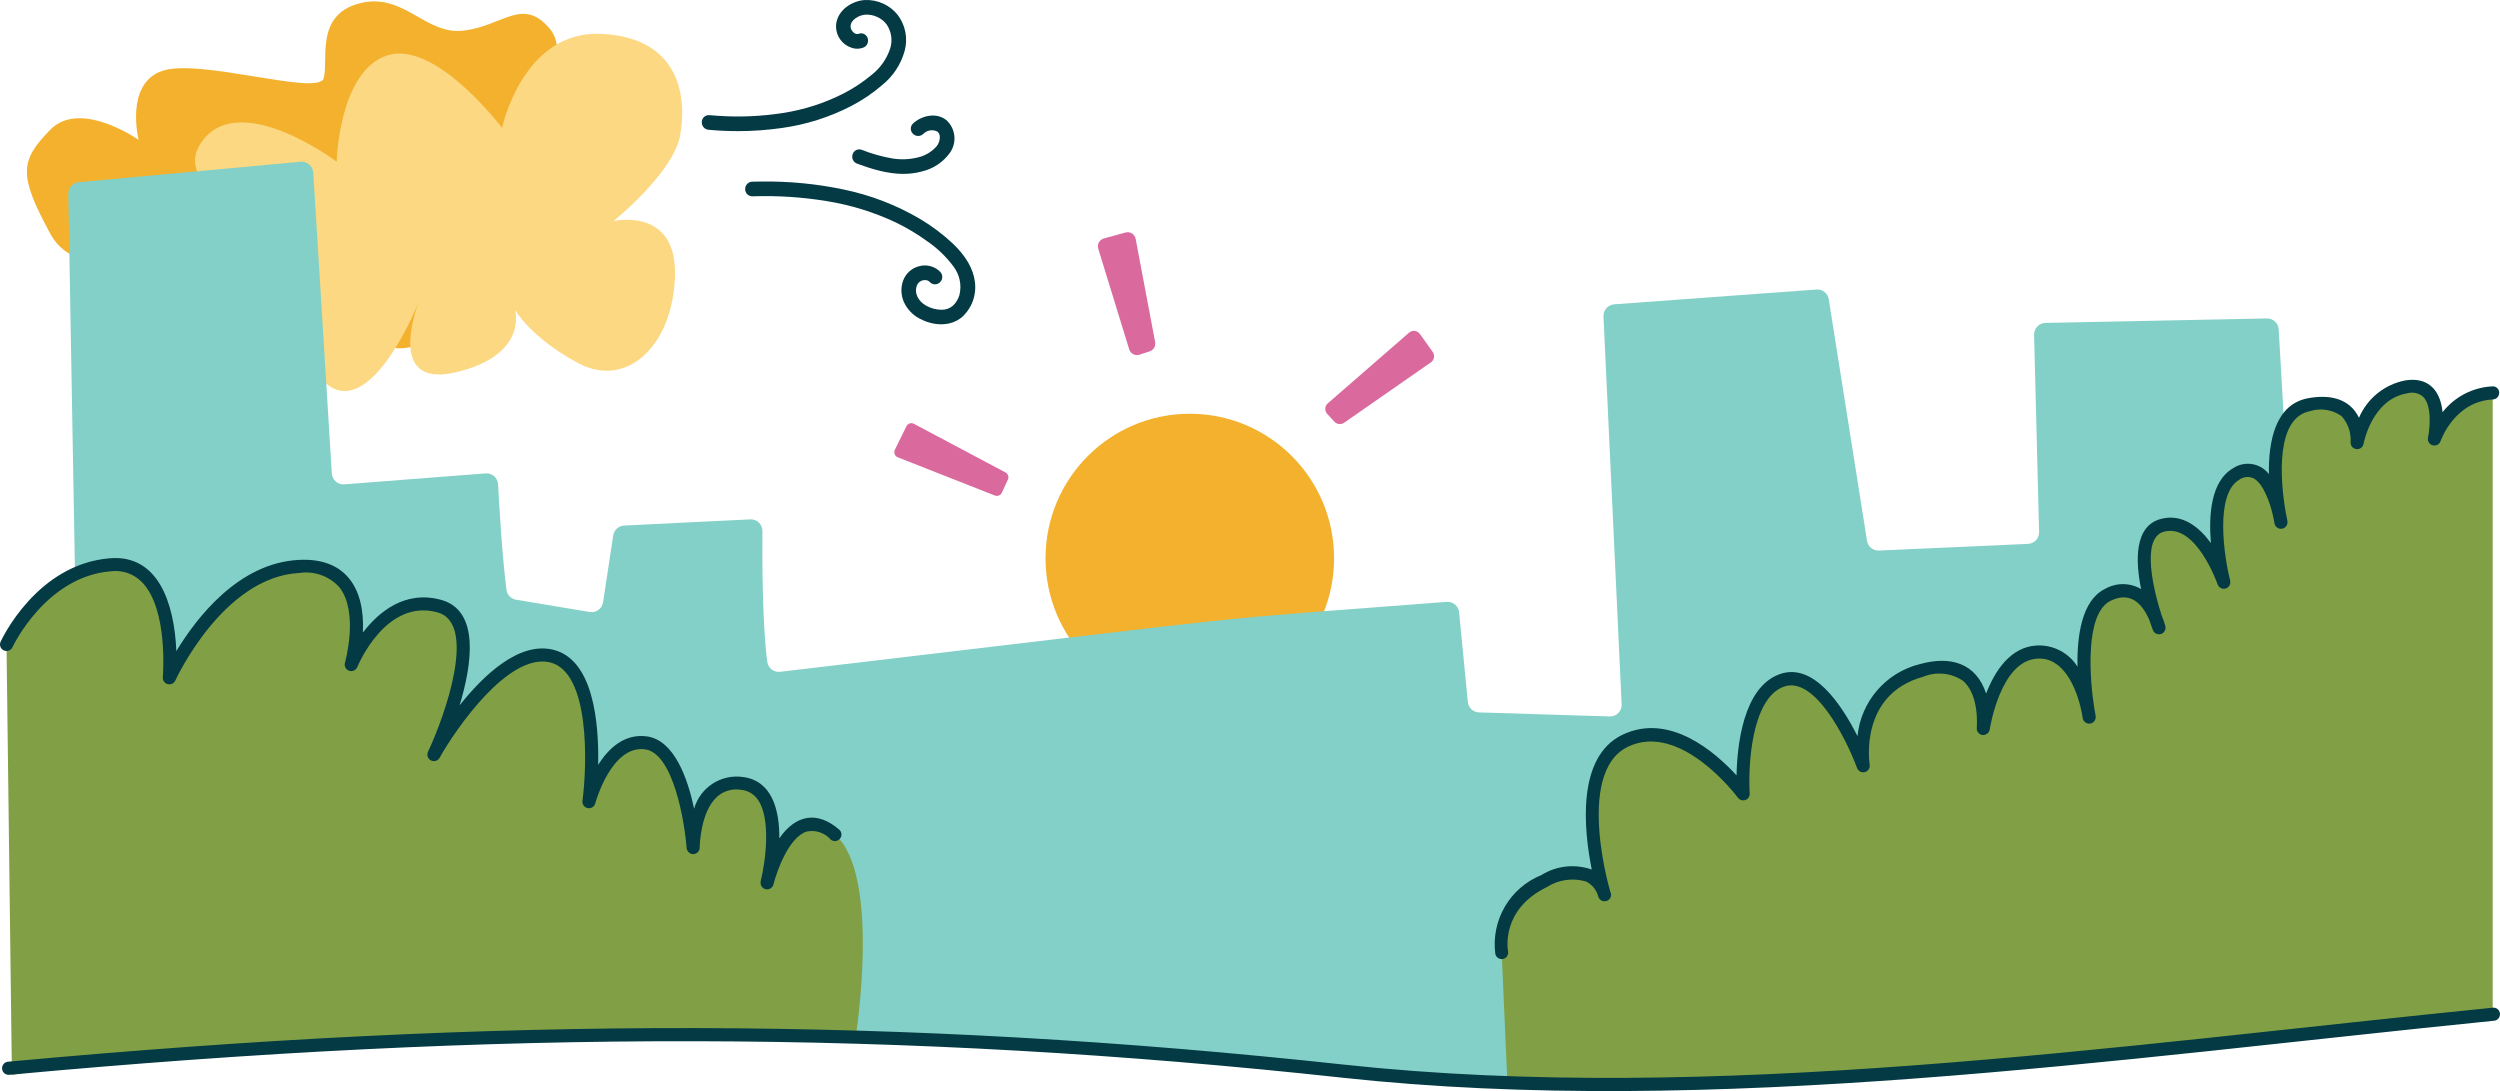
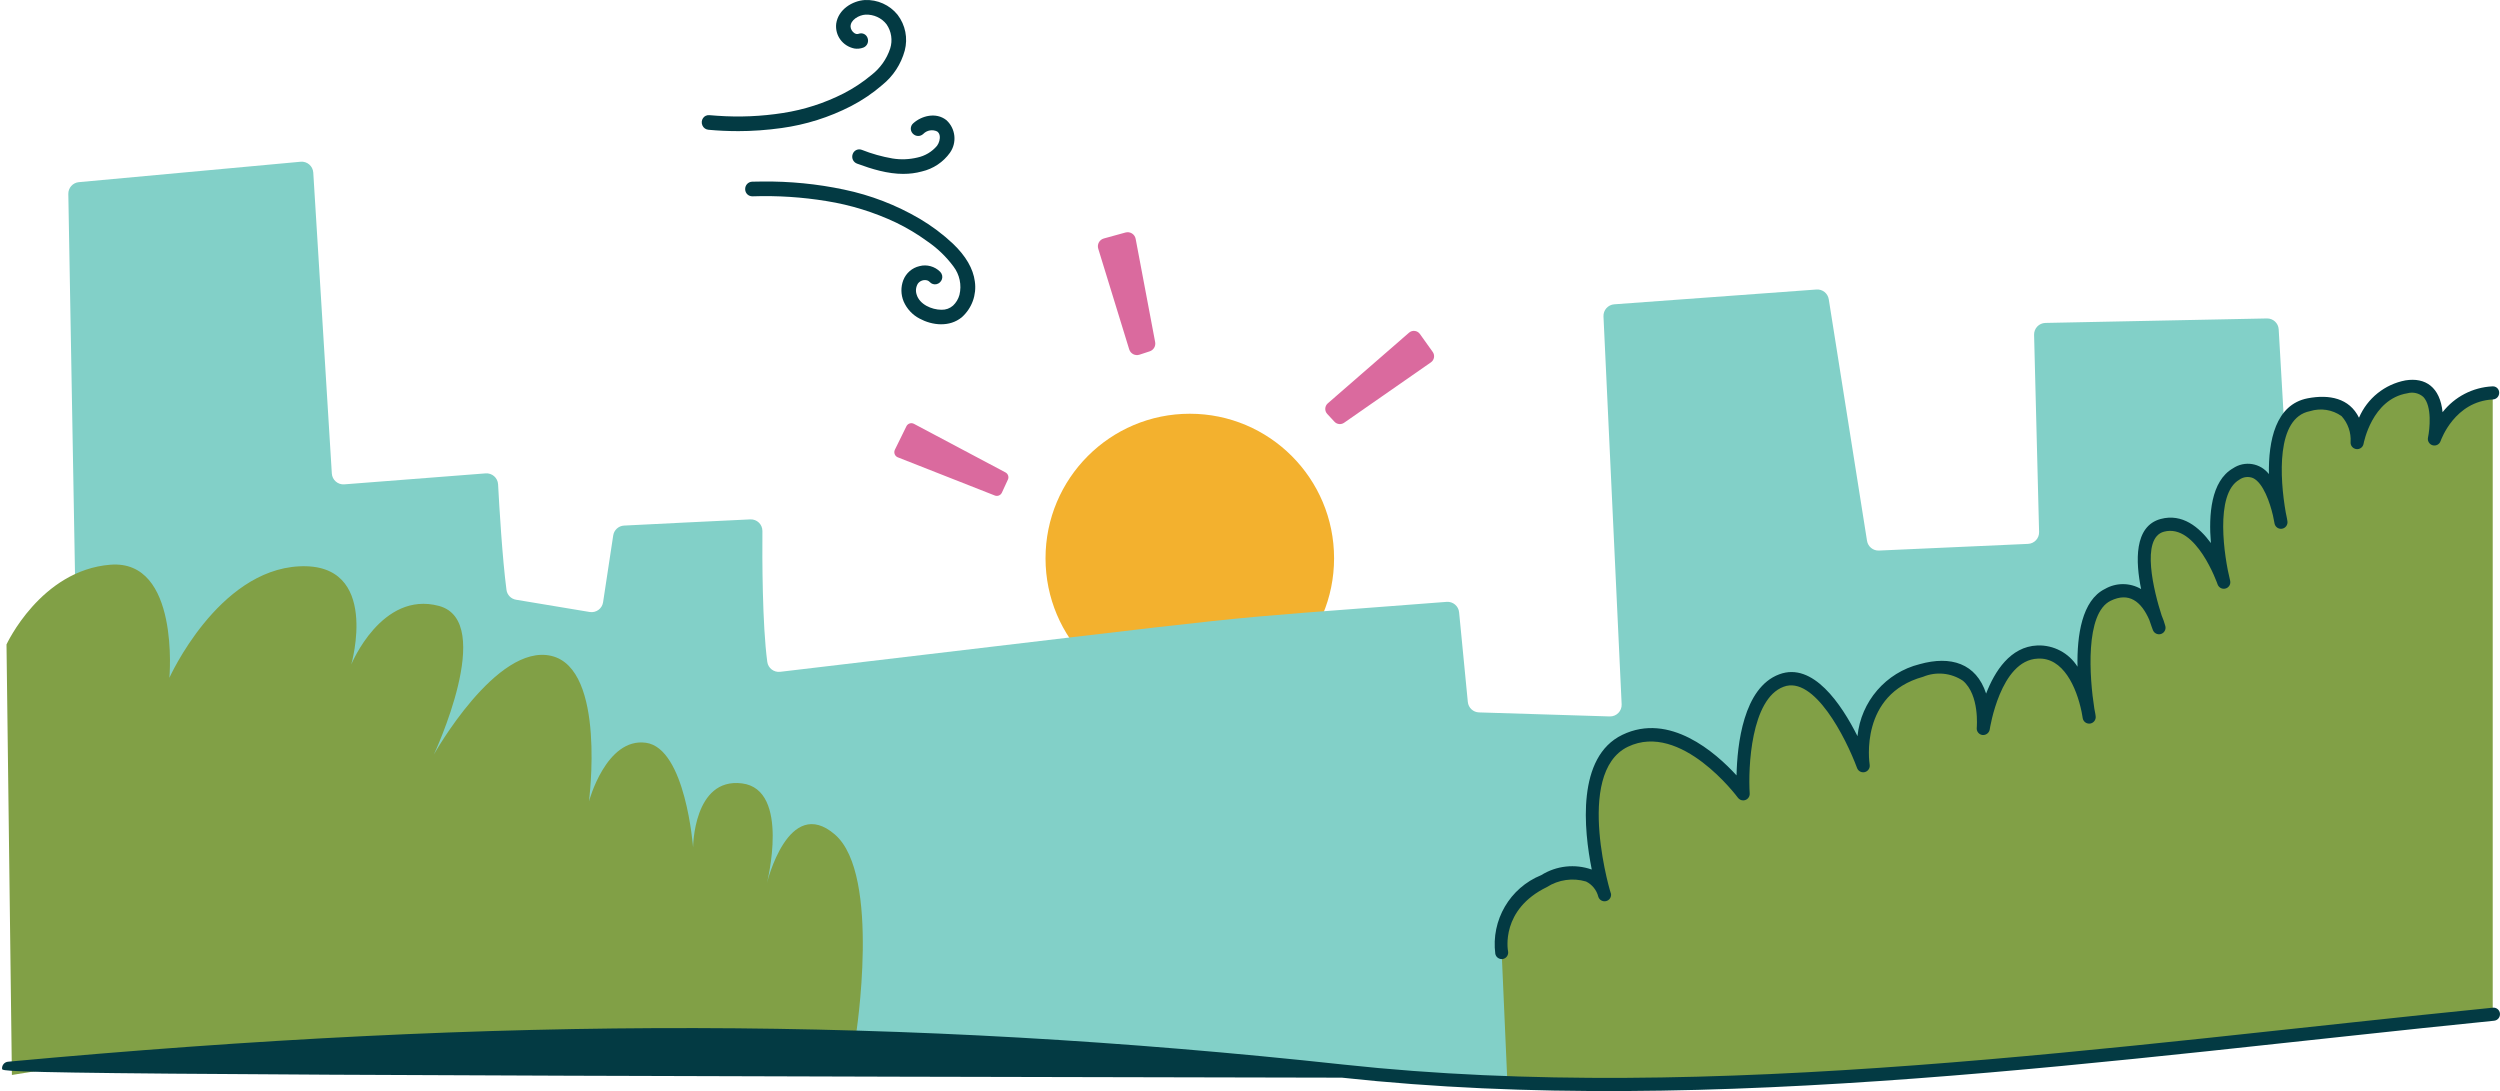
<svg xmlns="http://www.w3.org/2000/svg" width="582" height="254" viewBox="0 0 582 254" fill="none">
  <g clip-path="url(#clip0_589_8643)">
-     <path fill-rule="evenodd" clip-rule="evenodd" d="M32.275 32.544C32.275 32.544 29.014 19.594 37.675 16.53C46.335 13.46 74.185 22.468 75.356 18.219C76.526 13.97 73.284 3.5 83.66 0.786C94.037 -1.928 98.989 8.296 108.072 7.117C117.155 5.938 121.598 -0.632 127.838 6.503C134.077 13.632 122.665 27.3 122.665 27.3C122.665 27.3 138.619 14.528 144.38 25.372C150.135 36.217 130.412 49.572 130.412 49.572C130.412 49.572 143.038 46.459 144.901 61.005C146.764 75.552 145.232 82.043 133.961 76.289C122.689 70.535 121.623 65.291 110.554 72.347C99.491 79.402 93.099 85.598 84.439 76.651C75.784 67.705 67.461 48.061 54.462 52.022C41.468 55.983 19.202 68.184 11.7 54.392C4.204 40.595 4.707 37.383 11.7 30.205C18.693 23.027 32.263 32.551 32.263 32.551L32.275 32.544Z" fill="#F3B12E" />
    <path d="M330.559 77.757L333.538 81.932C334.096 82.712 333.906 83.805 333.121 84.352L312.908 98.419C312.203 98.91 311.247 98.806 310.665 98.18L308.985 96.374C308.317 95.662 308.379 94.532 309.114 93.894L328.022 77.45C328.788 76.78 329.959 76.921 330.553 77.751L330.559 77.757Z" fill="#DA6A9E" />
    <path d="M264.379 55.602L268.92 79.642C269.098 80.575 268.553 81.496 267.652 81.791L265.274 82.571C264.269 82.902 263.19 82.344 262.877 81.33L255.67 57.898C255.357 56.879 255.945 55.798 256.975 55.516L262.019 54.128C263.086 53.833 264.17 54.515 264.379 55.602Z" fill="#DA6A9E" />
    <path d="M234.635 111.658L233.238 114.691C232.95 115.312 232.232 115.606 231.595 115.355L209.016 106.469C208.311 106.193 207.999 105.376 208.33 104.695L211.008 99.242C211.327 98.585 212.13 98.327 212.773 98.671L234.071 109.976C234.678 110.295 234.929 111.038 234.641 111.658H234.635Z" fill="#DA6A9E" />
    <path d="M276.986 163.619C295.536 163.619 310.573 148.553 310.573 129.969C310.573 111.385 295.536 96.319 276.986 96.319C258.437 96.319 243.399 111.385 243.399 129.969C243.399 148.553 258.437 163.619 276.986 163.619Z" fill="#F3B12E" />
-     <path fill-rule="evenodd" clip-rule="evenodd" d="M78.377 37.635C78.377 37.635 78.849 16.671 90.084 12.919C101.318 9.168 116.885 29.763 116.885 29.763C116.885 29.763 121.697 6.939 140.126 7.884C158.556 8.83 159.96 23.033 158.305 31.672C156.656 40.306 142.842 51.469 142.842 51.469C142.842 51.469 157.612 48.025 157.134 64.254C156.656 80.489 145.912 90.523 134.708 84.585C123.505 78.647 119.882 72.101 119.882 72.101C119.882 72.101 123.125 82.632 106.147 86.666C89.17 90.701 97.598 70.038 97.598 70.038C97.598 70.038 85.873 99.936 74.92 88.373C63.974 76.811 74.35 70.572 74.35 70.572C74.35 70.572 37.142 83.203 40.304 67.115C43.467 51.027 60.916 50.917 60.916 50.917C60.916 50.917 38.435 43.02 47.591 32.207C56.748 21.393 78.377 37.641 78.377 37.641V37.635Z" fill="#FCD882" />
    <path fill-rule="evenodd" clip-rule="evenodd" d="M19.423 245.182L15.905 45.145C15.88 43.732 16.947 42.535 18.356 42.406L69.987 37.653C71.501 37.512 72.831 38.654 72.929 40.177L77.249 110.227C77.341 111.732 78.647 112.874 80.148 112.757L113.049 110.203C114.556 110.086 115.868 111.228 115.954 112.745C116.236 118.081 116.941 129.938 117.909 137.319C118.062 138.498 118.969 139.425 120.14 139.616L137.283 142.471C138.766 142.717 140.169 141.703 140.396 140.211L142.756 124.651C142.946 123.38 144 122.422 145.281 122.355C151.159 122.06 167.321 121.249 174.675 120.912C176.22 120.844 177.501 122.078 177.489 123.626C177.44 129.944 177.452 145.314 178.622 154.082C178.819 155.544 180.161 156.569 181.626 156.397C305.768 141.752 274.069 144.976 336.786 140.113C338.251 140.002 339.538 141.083 339.679 142.545L341.708 163.41C341.837 164.761 342.952 165.811 344.313 165.848L374.743 166.787C376.312 166.836 377.593 165.534 377.52 163.956L373.29 73.667C373.223 72.206 374.332 70.953 375.791 70.843L422.874 67.398C424.271 67.293 425.515 68.282 425.736 69.67L434.641 125.892C434.856 127.249 436.057 128.231 437.424 128.17L472.126 126.616C473.597 126.549 474.743 125.321 474.7 123.847L473.536 77.947C473.499 76.449 474.682 75.208 476.177 75.178L527.734 74.134C529.187 74.103 530.4 75.227 530.48 76.682L539.63 235.37C539.716 236.807 538.656 238.059 537.228 238.213C455.976 246.889 372.898 257.175 295.312 248.762C208.685 239.392 124.185 237.28 19.429 245.182H19.423Z" fill="#82D0C8" />
    <path fill-rule="evenodd" clip-rule="evenodd" d="M530.7 119.763C529.536 114.01 527.348 96.153 537.534 94.207C549.725 91.874 548.793 103.025 548.793 103.025C548.793 103.025 550.803 91.579 560.242 90.037C569.681 88.496 566.769 102.171 566.769 102.171C566.769 102.171 570.232 91.96 580.308 91.45V235.88C504.064 243.512 425.644 254.725 350.92 252.029L349.59 221.756C349.59 221.756 347.414 210.962 359.451 205.104C367.78 201.051 372.377 203.906 373.536 208.254C373.536 208.254 373.505 208.131 373.437 207.922C372.432 204.686 365.513 178.614 378.334 172.436C392.02 165.841 405.841 184.779 405.841 184.779C405.841 184.779 404.383 162.231 414.728 158.399C425.074 154.568 433.783 178.245 433.783 178.245C433.783 178.245 431.044 160.579 447.31 156.072C463.582 151.559 461.725 169.581 461.725 169.581C461.725 169.581 464.275 152.179 474.351 151.786C481.693 151.479 485.23 159.64 486.388 166.922C486.388 166.922 486.308 166.413 486.155 165.59C485.242 160.493 483.029 142.231 490.727 138.473C497.157 135.33 500.503 140.641 501.882 143.883C502.336 145.265 502.654 146.118 502.654 146.118C502.452 145.357 502.195 144.608 501.882 143.883C500.056 138.326 496.219 124.185 503.427 122.281C512.424 119.905 517.75 135.538 517.75 135.538C517.75 135.538 512.522 114.974 520.6 110.332C526.962 106.666 529.879 115.729 530.694 119.763C530.921 120.887 531.05 121.563 531.05 121.563C531.05 121.563 530.915 120.856 530.694 119.77L530.7 119.763Z" fill="#81A046" />
    <path fill-rule="evenodd" clip-rule="evenodd" d="M1.508 150.042C1.508 150.042 9.445 132.769 25.68 131.467C41.91 130.159 39.434 157.791 39.434 157.791C39.434 157.791 50.662 132.787 69.656 131.842C88.649 130.896 81.773 154.69 81.773 154.69C81.773 154.69 88.821 137.472 102.188 141.059C115.556 144.645 100.999 175.66 100.999 175.66C100.999 175.66 115.574 149.649 128.371 152.695C141.175 155.74 137.105 186.584 137.105 186.584C137.105 186.584 141.095 171.65 150.362 172.915C159.629 174.18 161.351 197.299 161.351 197.299C161.351 197.299 161.4 180.953 172.733 182.372C184.065 183.79 178.543 205.576 178.543 205.576C178.543 205.576 183.55 184.944 194.368 194.278C205.185 203.611 199.228 241.209 199.228 241.209C199.228 241.209 138.895 239.005 87.975 241.209C59.426 242.591 30.976 245.606 2.77 250.254L1.514 150.048L1.508 150.042Z" fill="#81A046" />
-     <path d="M312.461 250.881C210.027 239.785 117.223 239.582 2.145 250.217C1.305 250.291 0.558 249.671 0.484 248.83C0.411 247.988 1.03 247.239 1.869 247.166C117.155 236.518 210.144 236.721 312.785 247.835C398.609 257.132 492.529 243.389 580.327 234.59C581.154 234.498 581.896 235.093 581.988 235.922C581.988 235.935 581.988 235.947 581.988 235.959C582.074 236.794 581.461 237.544 580.627 237.629C493.112 246.416 398.689 260.232 312.454 250.887L312.461 250.881Z" fill="#033A43" />
-     <path d="M177.072 205.19C178.322 200.185 179.444 190.581 176.484 186.246C175.601 184.901 174.155 184.03 172.555 183.876C170.575 183.532 168.54 184.091 167.02 185.405C162.963 188.979 162.889 197.225 162.889 197.311C162.889 198.134 162.24 198.81 161.419 198.84C160.603 198.853 159.923 198.239 159.843 197.428C159.384 191.343 156.761 175.347 150.166 174.444C142.315 173.4 138.619 186.86 138.588 186.995C138.386 187.812 137.565 188.316 136.743 188.113C135.971 187.923 135.475 187.167 135.603 186.387C136.682 178.196 137.43 156.44 128.028 154.199C118.43 151.933 106.233 169.464 102.335 176.422C101.919 177.152 100.987 177.41 100.258 176.993C99.571 176.6 99.295 175.746 99.632 175.021C103.721 166.314 111.155 145.05 101.808 142.545C89.894 139.321 83.452 154.635 83.182 155.286C82.864 156.066 81.975 156.44 81.197 156.127C80.473 155.833 80.087 155.034 80.308 154.285C80.338 154.168 83.611 142.532 78.996 136.699C76.649 134.12 73.18 132.873 69.729 133.383C51.9 134.273 40.929 158.19 40.819 158.418C40.476 159.185 39.575 159.529 38.803 159.185C38.208 158.921 37.853 158.307 37.908 157.656C37.908 157.503 39.244 141.783 33.005 135.477C31.117 133.573 28.451 132.658 25.797 132.996C10.628 134.218 2.96 150.527 2.887 150.705C2.513 151.461 1.6 151.768 0.846 151.393C0.123 151.037 -0.196 150.171 0.123 149.428C0.46 148.691 8.63 131.332 25.558 129.969C36.743 129.023 40.592 140.267 41.052 151.583C45.685 143.914 55.504 131.044 69.582 130.344C80.283 129.791 84.978 136.656 84.482 147.254C88.141 142.483 94.233 137.374 102.605 139.622C111.897 142.109 109.776 154.991 107 164.196C112.669 157.073 120.857 149.354 128.745 151.252C138.159 153.493 139.458 168.255 139.25 178.049C141.653 174.254 145.342 170.723 150.589 171.429C156.944 172.301 160.082 181.131 161.59 188.266C163 183.311 167.848 180.155 172.941 180.886C179.646 181.721 181.491 188.402 181.423 195.162C185.254 189.654 190.237 188.702 195.385 193.148C196.01 193.713 196.059 194.677 195.496 195.303C194.95 195.911 194.025 195.979 193.399 195.457C192.002 193.86 189.851 193.148 187.779 193.59C183.642 194.917 180.853 202.752 180.081 205.828C179.91 206.657 179.107 207.185 178.279 207.019C177.452 206.847 176.925 206.043 177.09 205.214L177.072 205.19Z" fill="#033A43" />
+     <path d="M312.461 250.881C1.305 250.291 0.558 249.671 0.484 248.83C0.411 247.988 1.03 247.239 1.869 247.166C117.155 236.518 210.144 236.721 312.785 247.835C398.609 257.132 492.529 243.389 580.327 234.59C581.154 234.498 581.896 235.093 581.988 235.922C581.988 235.935 581.988 235.947 581.988 235.959C582.074 236.794 581.461 237.544 580.627 237.629C493.112 246.416 398.689 260.232 312.454 250.887L312.461 250.881Z" fill="#033A43" />
    <path d="M349.596 223.273C348.873 223.273 348.248 222.763 348.107 222.051C347.095 214.222 351.49 206.694 358.796 203.734C362.32 201.53 366.647 201.051 370.563 202.432C368.694 193.117 367.002 176.213 377.685 171.067C388.656 165.774 399.339 175.132 404.266 180.511C404.413 173.449 405.829 160.082 414.214 156.981C422.046 154.052 428.666 163.895 432.423 171.38C433.232 163.281 439.036 156.569 446.918 154.611C454.125 152.603 460.046 154.389 462.369 161.463C464.355 156.318 467.983 150.521 474.302 150.263C478.071 150.122 481.632 152.007 483.643 155.206C483.502 147.979 484.642 139.751 490.041 137.104C492.646 135.6 495.858 135.612 498.45 137.135C497.163 130.804 496.758 122.484 503.022 120.813C508.036 119.469 511.971 122.705 514.698 126.426C514.146 119.905 514.698 111.977 519.84 109.024C522.549 107.194 526.208 107.783 528.206 110.375C528.065 102.668 529.732 94.158 537.246 92.721C542.248 91.769 546.949 92.684 549.173 97.246C551.11 92.727 555.167 89.466 559.991 88.552C564.667 87.802 568.044 90.154 568.633 95.957C571.44 92.365 575.663 90.173 580.21 89.945C581.019 89.872 581.737 90.474 581.804 91.284C581.804 91.321 581.804 91.352 581.804 91.388C581.847 92.23 581.203 92.948 580.357 92.991C571.464 93.445 568.314 102.306 568.167 102.687C567.891 103.485 567.027 103.909 566.23 103.632C565.501 103.381 565.078 102.625 565.237 101.876C565.636 99.979 566.224 94.588 564.159 92.414C563.141 91.511 561.744 91.192 560.438 91.554C552.17 92.905 550.264 103.196 550.24 103.301C550.105 104.105 549.357 104.658 548.548 104.547C547.745 104.443 547.157 103.731 547.218 102.92C547.365 100.703 546.605 98.524 545.122 96.878C542.989 95.361 540.268 94.931 537.767 95.717C529.812 97.246 530.725 111.308 532.123 119.309C532.355 120.341 532.478 121.09 532.515 121.354C532.637 122.189 532.067 122.963 531.234 123.092C530.443 123.208 529.702 122.699 529.524 121.919C529.493 121.79 529.34 121.09 529.138 119.984C528.445 117.037 526.907 112.45 524.51 111.296C523.45 110.86 522.237 111.001 521.311 111.676C515.519 115.005 517.811 129.772 519.178 135.182C519.374 136.005 518.872 136.828 518.05 137.024C517.297 137.208 516.524 136.785 516.261 136.054C516.212 135.913 511.284 121.765 503.77 123.779C498.272 125.228 501.459 137.823 503.231 143.281C503.58 144.086 503.868 144.921 504.095 145.768C504.297 146.585 503.801 147.414 502.986 147.617C502.238 147.801 501.472 147.402 501.196 146.683C501.073 146.358 500.755 145.51 500.356 144.307C498.456 139.966 495.588 137.786 491.353 139.861C485.371 142.784 486.407 157.681 487.565 164.982C487.767 165.964 487.871 166.621 487.871 166.75C487.976 167.585 487.381 168.347 486.548 168.451C485.751 168.549 485.015 168.015 484.862 167.229C484.807 166.947 484.715 166.431 484.599 165.725C483.397 159.922 480.278 152.989 474.388 153.327C465.679 153.677 463.233 169.661 463.209 169.814C463.074 170.625 462.332 171.19 461.517 171.11C460.696 171.006 460.101 170.269 460.187 169.44C460.187 169.366 460.898 161.807 456.963 158.473C454.217 156.637 450.742 156.293 447.69 157.558C432.895 161.66 435.156 177.367 435.26 178.03C435.389 178.865 434.819 179.645 433.986 179.774C433.269 179.885 432.576 179.473 432.325 178.798C429.695 171.724 422.335 157.22 415.231 159.873C407.613 162.691 406.945 178.767 407.331 184.723C407.38 185.565 406.736 186.283 405.897 186.332C405.388 186.363 404.898 186.13 404.591 185.718C404.462 185.54 391.353 167.905 378.978 173.842C366.261 179.971 375.35 209.463 375.019 207.947C375.215 208.769 374.706 209.592 373.885 209.783C373.101 209.967 372.304 209.506 372.077 208.733C371.691 207.204 370.649 205.92 369.239 205.22C366.156 204.305 362.828 204.772 360.113 206.51C349.339 211.754 351 221.099 351.079 221.492C351.226 222.321 350.675 223.113 349.847 223.261C349.761 223.279 349.67 223.285 349.578 223.285L349.596 223.273Z" fill="#033A43" />
-     <path d="M225.73 65.697C225.325 62.51 223.266 59.79 221.01 57.634C218.724 55.485 216.205 53.594 213.502 51.997C208.139 48.853 202.299 46.6 196.213 45.335C190.047 44.033 183.758 43.413 177.458 43.493C176.692 43.493 175.92 43.511 175.153 43.53C174.547 43.548 174.541 44.494 175.153 44.475C181 44.279 186.854 44.654 192.633 45.599C198.352 46.514 203.911 48.239 209.151 50.714C211.731 51.961 214.201 53.434 216.518 55.123C218.975 56.793 221.133 58.856 222.91 61.239C224.602 63.431 225.196 66.28 224.541 68.97C224.216 70.149 223.572 71.211 222.684 72.046C221.721 72.9 220.471 73.36 219.184 73.323C216.401 73.305 213.055 71.77 212.228 68.902C211.841 67.692 212.013 66.372 212.693 65.298C213.417 64.309 214.636 63.806 215.85 63.996C216.432 64.082 216.959 64.364 217.357 64.8C217.774 65.255 218.442 64.579 218.026 64.131C217.069 63.167 215.672 62.786 214.36 63.13C213.03 63.437 211.933 64.383 211.437 65.66C210.953 66.956 210.971 68.392 211.498 69.67C212.136 71.143 213.263 72.347 214.691 73.078C217.278 74.484 220.716 74.858 223.119 72.912C225.147 71.088 226.128 68.374 225.736 65.678L225.73 65.697Z" fill="#033A43" />
    <path d="M219.129 75.497C217.278 75.497 215.476 74.926 214.097 74.177C212.448 73.329 211.112 71.905 210.364 70.173C209.709 68.583 209.684 66.833 210.279 65.242C210.928 63.572 212.344 62.344 214.072 61.951C215.77 61.503 217.621 62.013 218.884 63.283C219.331 63.769 219.478 64.389 219.294 64.972C219.11 65.568 218.62 66.022 218.02 66.157C217.443 66.286 216.855 66.102 216.444 65.654C216.236 65.427 215.954 65.279 215.654 65.23C214.894 65.107 214.152 65.408 213.692 66.01C213.221 66.771 213.11 67.692 213.386 68.546C214.054 70.855 216.867 72.101 219.184 72.114C220.195 72.138 221.133 71.794 221.869 71.143C222.567 70.486 223.094 69.621 223.358 68.656C223.922 66.348 223.407 63.91 221.942 62C220.232 59.71 218.179 57.745 215.831 56.148C213.545 54.484 211.131 53.041 208.618 51.825C203.494 49.4 198.045 47.711 192.437 46.815C186.75 45.882 180.952 45.507 175.196 45.703C174.234 45.722 173.493 45.003 173.474 44.058C173.45 43.1 174.173 42.326 175.123 42.295C175.901 42.271 176.68 42.259 177.452 42.259C183.832 42.185 190.225 42.811 196.47 44.132C202.691 45.427 208.636 47.718 214.121 50.935C216.898 52.575 219.497 54.527 221.85 56.732C224.853 59.599 226.563 62.559 226.943 65.525C227.391 68.632 226.263 71.739 223.928 73.839C223.909 73.851 223.897 73.864 223.879 73.882C222.438 75.049 220.771 75.491 219.129 75.491V75.497Z" fill="#033A43" />
-     <path d="M207.98 4.194C206.381 2.217 203.941 1.118 201.404 1.234C198.946 1.394 196.262 3.027 195.875 5.649C195.636 7.737 197.022 9.659 199.075 10.089C199.565 10.169 200.062 10.12 200.527 9.948C201.091 9.733 200.858 8.818 200.288 9.033C198.591 9.665 196.862 7.97 196.789 6.306C196.684 3.918 199.302 2.321 201.41 2.192C203.733 2.082 205.964 3.113 207.386 4.955C208.752 6.92 209.126 9.413 208.391 11.698C207.502 14.387 205.823 16.751 203.58 18.477C201.539 20.171 199.32 21.639 196.96 22.855C192.413 25.176 187.534 26.754 182.49 27.534C177.341 28.344 172.12 28.565 166.928 28.197C166.297 28.154 165.672 28.111 165.041 28.056C164.434 28 164.44 28.952 165.041 29.001C170.624 29.517 176.244 29.382 181.791 28.596C187.283 27.841 192.609 26.158 197.543 23.628C200.086 22.308 202.47 20.693 204.64 18.82C206.963 16.935 208.636 14.369 209.427 11.483C210.089 8.965 209.555 6.282 207.98 4.206V4.194Z" fill="#033A43" />
    <path d="M171.69 30.524C169.435 30.524 167.18 30.42 164.93 30.211C164.317 30.156 163.79 29.794 163.533 29.229C163.269 28.657 163.318 27.994 163.668 27.491C163.999 27.012 164.55 26.76 165.151 26.809C165.77 26.864 166.389 26.907 167.008 26.951C172.113 27.313 177.256 27.092 182.306 26.3C187.227 25.538 191.971 24.003 196.409 21.743C198.682 20.577 200.834 19.152 202.801 17.519C204.897 15.904 206.417 13.767 207.232 11.298C207.839 9.407 207.526 7.289 206.38 5.649C205.24 4.169 203.383 3.322 201.471 3.408C199.988 3.5 197.941 4.624 198.014 6.239C198.039 6.773 198.4 7.381 198.891 7.706C199.228 7.927 199.553 7.983 199.865 7.872C200.742 7.547 201.643 7.958 201.968 8.83C202.311 9.751 201.876 10.74 200.975 11.084C200.3 11.335 199.583 11.403 198.891 11.292C196.145 10.721 194.349 8.24 194.668 5.502C195.158 2.168 198.468 0.19 201.336 0.006C204.266 -0.123 207.11 1.148 208.942 3.42C208.948 3.433 208.961 3.439 208.967 3.451C210.781 5.84 211.382 8.879 210.622 11.784C209.751 14.952 207.956 17.703 205.418 19.76C203.212 21.676 200.742 23.346 198.112 24.709C193.038 27.313 187.607 29.026 181.969 29.806C178.567 30.285 175.129 30.53 171.697 30.53L171.69 30.524ZM165.145 27.767H165.151C165.151 27.767 165.151 27.767 165.145 27.767Z" fill="#033A43" />
    <path d="M220.165 34.829C221.464 32.974 221.194 30.444 219.533 28.909C217.695 27.479 215.01 28.166 213.41 29.628C212.957 30.039 213.625 30.715 214.078 30.297C215.317 29.044 217.223 28.737 218.792 29.536C220.557 30.69 220.207 33.22 219.11 34.694C217.762 36.309 215.911 37.426 213.858 37.862C211.799 38.353 209.66 38.433 207.57 38.095C205.044 37.659 202.574 36.966 200.196 36.02C199.626 35.811 199.387 36.726 199.957 36.935C204.523 38.617 209.5 40.048 214.342 38.716C216.689 38.169 218.761 36.788 220.165 34.822V34.829Z" fill="#033A43" />
    <path d="M210.315 40.484C206.65 40.484 202.997 39.379 199.528 38.095C198.615 37.758 198.174 36.775 198.511 35.854C198.83 34.988 199.755 34.559 200.613 34.878C202.936 35.799 205.339 36.474 207.772 36.892C209.696 37.205 211.652 37.131 213.564 36.677C215.36 36.296 216.978 35.326 218.142 33.938C218.639 33.257 218.89 32.311 218.761 31.58C218.688 31.157 218.491 30.837 218.173 30.604C217.088 30.082 215.801 30.303 214.949 31.163C214.937 31.175 214.918 31.194 214.906 31.206C214.195 31.851 213.135 31.795 212.479 31.083C211.848 30.389 211.891 29.351 212.583 28.719C214.526 26.951 217.885 26.072 220.281 27.939C220.306 27.957 220.336 27.982 220.361 28.007C222.469 29.953 222.812 33.189 221.164 35.535C221.164 35.535 221.164 35.535 221.164 35.541C219.582 37.752 217.26 39.299 214.618 39.913C213.19 40.306 211.756 40.478 210.322 40.478L210.315 40.484Z" fill="#033A43" />
  </g>
  <defs>
    <clipPath id="clip0_589_8643">
      <rect width="582" height="254" fill="white" />
    </clipPath>
  </defs>
</svg>